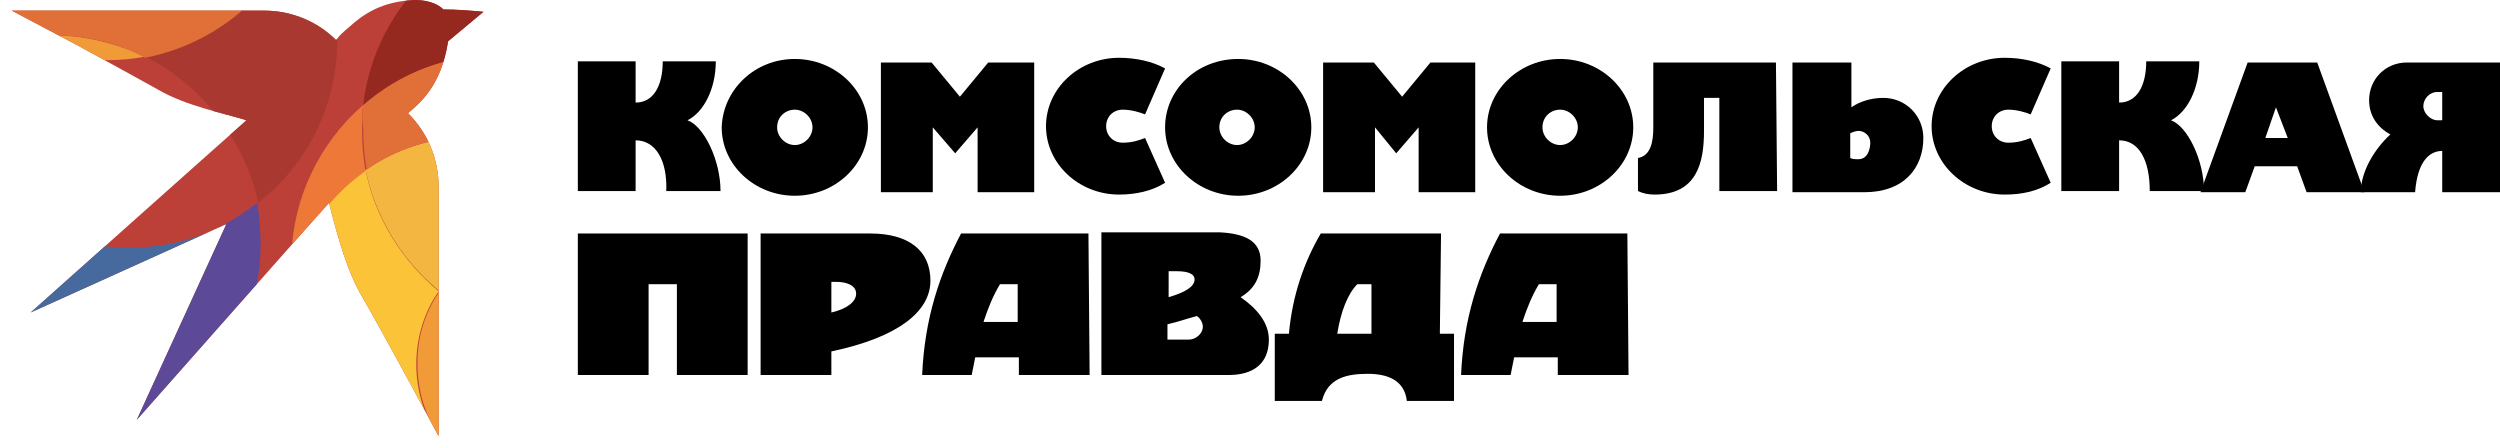
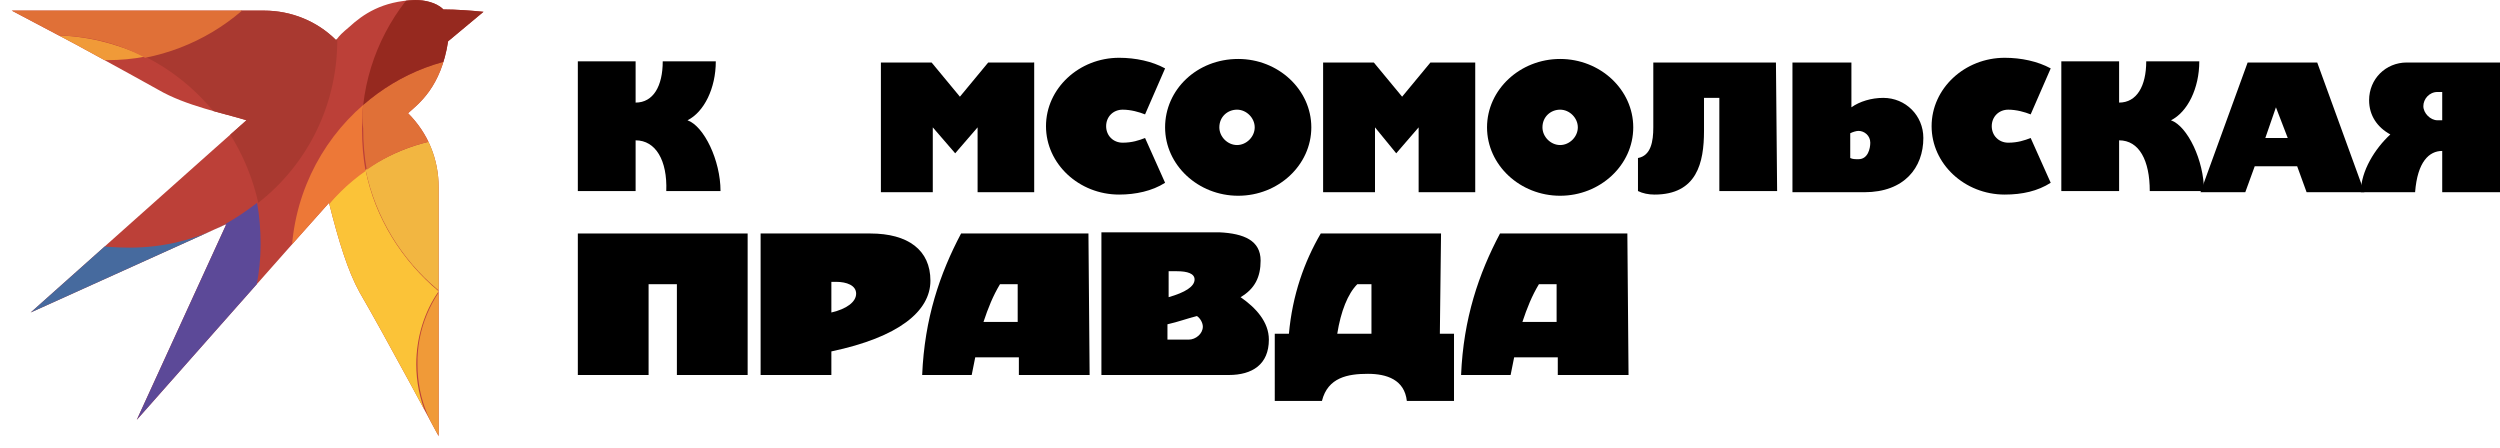
<svg xmlns="http://www.w3.org/2000/svg" xmlns:xlink="http://www.w3.org/1999/xlink" version="1.1" id="Слой_1" x="0px" y="0px" width="212px" height="38px" viewBox="0 0 212 38" style="enable-background:new 0 0 212 38;" xml:space="preserve">
  <style type="text/css"> .st0{clip-path:url(#SVGID_00000127727788859333080430000005285839476683715213_);fill-rule:evenodd;clip-rule:evenodd;fill:#BC4038;} .st1{clip-path:url(#SVGID_00000178904863635204957130000000057497644832437920_);fill-rule:evenodd;clip-rule:evenodd;fill:#466A9E;} .st2{clip-path:url(#SVGID_00000112632929968806944990000007429098428827806358_);fill-rule:evenodd;clip-rule:evenodd;fill:#5C4998;} .st3{clip-path:url(#SVGID_00000114062355603124866680000006615017268734940593_);fill-rule:evenodd;clip-rule:evenodd;fill:#F09A38;} .st4{clip-path:url(#SVGID_00000039134588747119108510000004290957930073232036_);fill-rule:evenodd;clip-rule:evenodd;fill:#A93930;} .st5{clip-path:url(#SVGID_00000018236984700135117550000002538941164026264205_);fill-rule:evenodd;clip-rule:evenodd;fill:#F09A38;} .st6{clip-path:url(#SVGID_00000112610137468016676380000005543416155483208590_);fill-rule:evenodd;clip-rule:evenodd;fill:#FBC338;} .st7{clip-path:url(#SVGID_00000065759314759721654850000011645063316739646850_);fill-rule:evenodd;clip-rule:evenodd;fill:#ED7837;} .st8{clip-path:url(#SVGID_00000152946764366717781450000009649277670483647930_);fill-rule:evenodd;clip-rule:evenodd;fill:#F2B641;} .st9{clip-path:url(#SVGID_00000098905039194759277050000016330861580666225846_);fill-rule:evenodd;clip-rule:evenodd;fill:#E07037;} .st10{clip-path:url(#SVGID_00000139975528080513783360000010097950747167830943_);fill-rule:evenodd;clip-rule:evenodd;fill:#96291F;} .st11{clip-path:url(#SVGID_00000101800240794469738450000003876929555715490226_);fill-rule:evenodd;clip-rule:evenodd;fill:#E07037;} .st12{fill-rule:evenodd;clip-rule:evenodd;} </style>
  <g>
    <g>
      <defs>
        <path id="SVGID_1_" d="M6.3,3.7L1,0.9c0,0,14.5,0,21.4,0c2.3,0,4.5,0.9,6.1,2.5C28.8,3,29,2.8,29.6,2.3c1.2-1.1,2.8-2.2,5.6-2.3 C36,0,37,0.2,37.6,0.8C38.7,0.8,40,0.9,41,1l-3,2.5c-0.6,3.9-2.5,5.3-3.4,6.1c1.7,1.7,2.6,3.9,2.6,6.3c0,6.9,0,21.1,0,21.1 s-4.6-8.6-6.7-12.2c-1-1.8-1.8-4.4-2.6-7.6c-0.3,0.3-16.3,18.4-16.3,18.4L19.2,19L2.6,26.5c0,0,17.6-15.7,18.3-16.3 C19,9.6,15.8,9,13.4,7.6C10.9,6.2,6.3,3.7,6.3,3.7z" />
      </defs>
      <clipPath id="SVGID_00000179621234355149799900000018288561852066277017_">
        <use xlink:href="#SVGID_1_" style="overflow:visible;" />
      </clipPath>
      <path style="clip-path:url(#SVGID_00000179621234355149799900000018288561852066277017_);fill-rule:evenodd;clip-rule:evenodd;fill:#BC4038;" d=" M6.3,3.7L1,0.9c0,0,14.5,0,21.4,0c2.3,0,4.5,0.9,6.1,2.5C28.8,3,29,2.8,29.6,2.3c1.2-1.1,2.8-2.2,5.6-2.3C36,0,37,0.2,37.6,0.8 C38.7,0.8,40,0.9,41,1l-3,2.5c-0.6,3.9-2.5,5.3-3.4,6.1c1.7,1.7,2.6,3.9,2.6,6.3c0,6.9,0,21.1,0,21.1s-4.6-8.6-6.7-12.2 c-1-1.8-1.8-4.4-2.6-7.6c-0.3,0.3-16.3,18.4-16.3,18.4L19.2,19L2.6,26.5c0,0,17.6-15.7,18.3-16.3C19,9.6,15.8,9,13.4,7.6 C10.9,6.2,6.3,3.7,6.3,3.7z" />
    </g>
    <g>
      <defs>
        <path id="SVGID_00000103267004871024885810000014159897755713401740_" d="M6.3,3.7L1,0.9c0,0,14.5,0,21.4,0 c2.3,0,4.5,0.9,6.1,2.5C28.8,3,29,2.8,29.6,2.3c1.2-1.1,2.8-2.2,5.6-2.3C36,0,37,0.2,37.6,0.8C38.7,0.8,40,0.9,41,1l-3,2.5 c-0.6,3.9-2.5,5.3-3.4,6.1c1.7,1.7,2.6,3.9,2.6,6.3c0,6.9,0,21.1,0,21.1s-4.6-8.6-6.7-12.2c-1-1.8-1.8-4.4-2.6-7.6 c-0.3,0.3-16.3,18.4-16.3,18.4L19.2,19L2.6,26.5c0,0,17.6-15.7,18.3-16.3C19,9.6,15.8,9,13.4,7.6C10.9,6.2,6.3,3.7,6.3,3.7z" />
      </defs>
      <clipPath id="SVGID_00000104683953662401118040000012617710607189502091_">
        <use xlink:href="#SVGID_00000103267004871024885810000014159897755713401740_" style="overflow:visible;" />
      </clipPath>
      <path style="clip-path:url(#SVGID_00000104683953662401118040000012617710607189502091_);fill-rule:evenodd;clip-rule:evenodd;fill:#466A9E;" d=" M19.1,19L2.2,28.7l-0.5-2.4l5.6-5.6C8.5,20.9,9.7,21,11,21C13.9,21,16.7,20.3,19.1,19z" />
    </g>
    <g>
      <defs>
        <path id="SVGID_00000116929909688640002510000001832266795685152678_" d="M6.3,3.7L1,0.9c0,0,14.5,0,21.4,0 c2.3,0,4.5,0.9,6.1,2.5C28.8,3,29,2.8,29.6,2.3c1.2-1.1,2.8-2.2,5.6-2.3C36,0,37,0.2,37.6,0.8C38.7,0.8,40,0.9,41,1l-3,2.5 c-0.6,3.9-2.5,5.3-3.4,6.1c1.7,1.7,2.6,3.9,2.6,6.3c0,6.9,0,21.1,0,21.1s-4.6-8.6-6.7-12.2c-1-1.8-1.8-4.4-2.6-7.6 c-0.3,0.3-16.3,18.4-16.3,18.4L19.2,19L2.6,26.5c0,0,17.6-15.7,18.3-16.3C19,9.6,15.8,9,13.4,7.6C10.9,6.2,6.3,3.7,6.3,3.7z" />
      </defs>
      <clipPath id="SVGID_00000137119740493993858940000005768342481946555054_">
        <use xlink:href="#SVGID_00000116929909688640002510000001832266795685152678_" style="overflow:visible;" />
      </clipPath>
      <path style="clip-path:url(#SVGID_00000137119740493993858940000005768342481946555054_);fill-rule:evenodd;clip-rule:evenodd;fill:#5C4998;" d=" M19.1,19c0.9-0.5,1.8-1.1,2.7-1.8c0.2,1.1,0.3,2.3,0.3,3.5c0,9.8-7.9,17.7-17.7,17.7c-0.5,0-1.1,0-1.6-0.1L19.1,19z" />
    </g>
    <g>
      <defs>
        <path id="SVGID_00000127741750781876802900000016366853932696960669_" d="M6.3,3.7L1,0.9c0,0,14.5,0,21.4,0 c2.3,0,4.5,0.9,6.1,2.5C28.8,3,29,2.8,29.6,2.3c1.2-1.1,2.8-2.2,5.6-2.3C36,0,37,0.2,37.6,0.8C38.7,0.8,40,0.9,41,1l-3,2.5 c-0.6,3.9-2.5,5.3-3.4,6.1c1.7,1.7,2.6,3.9,2.6,6.3c0,6.9,0,21.1,0,21.1s-4.6-8.6-6.7-12.2c-1-1.8-1.8-4.4-2.6-7.6 c-0.3,0.3-16.3,18.4-16.3,18.4L19.2,19L2.6,26.5c0,0,17.6-15.7,18.3-16.3C19,9.6,15.8,9,13.4,7.6C10.9,6.2,6.3,3.7,6.3,3.7z" />
      </defs>
      <clipPath id="SVGID_00000023260514364783755000000006396301805934120851_">
        <use xlink:href="#SVGID_00000127741750781876802900000016366853932696960669_" style="overflow:visible;" />
      </clipPath>
      <path style="clip-path:url(#SVGID_00000023260514364783755000000006396301805934120851_);fill-rule:evenodd;clip-rule:evenodd;fill:#F09A38;" d=" M1.3,3.3C2.3,3.1,3.4,3,4.5,3c2.8,0,5.4,0.7,7.8,1.8c-1,0.2-2.1,0.3-3.2,0.3C6.3,5.1,3.6,4.4,1.3,3.3z" />
    </g>
    <g>
      <defs>
        <path id="SVGID_00000168804753616083873940000017105124452298122383_" d="M6.3,3.7L1,0.9c0,0,14.5,0,21.4,0 c2.3,0,4.5,0.9,6.1,2.5C28.8,3,29,2.8,29.6,2.3c1.2-1.1,2.8-2.2,5.6-2.3C36,0,37,0.2,37.6,0.8C38.7,0.8,40,0.9,41,1l-3,2.5 c-0.6,3.9-2.5,5.3-3.4,6.1c1.7,1.7,2.6,3.9,2.6,6.3c0,6.9,0,21.1,0,21.1s-4.6-8.6-6.7-12.2c-1-1.8-1.8-4.4-2.6-7.6 c-0.3,0.3-16.3,18.4-16.3,18.4L19.2,19L2.6,26.5c0,0,17.6-15.7,18.3-16.3C19,9.6,15.8,9,13.4,7.6C10.9,6.2,6.3,3.7,6.3,3.7z" />
      </defs>
      <clipPath id="SVGID_00000117650412769327691900000011837462125194781061_">
        <use xlink:href="#SVGID_00000168804753616083873940000017105124452298122383_" style="overflow:visible;" />
      </clipPath>
      <path style="clip-path:url(#SVGID_00000117650412769327691900000011837462125194781061_);fill-rule:evenodd;clip-rule:evenodd;fill:#A93930;" d=" M12.3,4.8c6.1-1.1,11.1-5.5,13.3-11.2c1.9,2.8,3,6.2,3,9.8C28.6,9,26,14,21.9,17.2C20.7,11.8,17.1,7.2,12.3,4.8z" />
    </g>
    <g>
      <defs>
        <path id="SVGID_00000093143182973286613220000012613461611177209223_" d="M6.3,3.7L1,0.9c0,0,14.5,0,21.4,0 c2.3,0,4.5,0.9,6.1,2.5C28.8,3,29,2.8,29.6,2.3c1.2-1.1,2.8-2.2,5.6-2.3C36,0,37,0.2,37.6,0.8C38.7,0.8,40,0.9,41,1l-3,2.5 c-0.6,3.9-2.5,5.3-3.4,6.1c1.7,1.7,2.6,3.9,2.6,6.3c0,6.9,0,21.1,0,21.1s-4.6-8.6-6.7-12.2c-1-1.8-1.8-4.4-2.6-7.6 c-0.3,0.3-16.3,18.4-16.3,18.4L19.2,19L2.6,26.5c0,0,17.6-15.7,18.3-16.3C19,9.6,15.8,9,13.4,7.6C10.9,6.2,6.3,3.7,6.3,3.7z" />
      </defs>
      <clipPath id="SVGID_00000153669409230433372680000013129593377334623360_">
        <use xlink:href="#SVGID_00000093143182973286613220000012613461611177209223_" style="overflow:visible;" />
      </clipPath>
      <path style="clip-path:url(#SVGID_00000153669409230433372680000013129593377334623360_);fill-rule:evenodd;clip-rule:evenodd;fill:#F09A38;" d=" M46.2,20c6,0,10.8,4.9,10.8,10.9s-4.8,10.9-10.8,10.9s-10.8-4.9-10.8-10.9C35.3,24.9,40.2,20,46.2,20z" />
    </g>
    <g>
      <defs>
        <path id="SVGID_00000044168165627403135970000017421092510102045368_" d="M6.3,3.7L1,0.9c0,0,14.5,0,21.4,0 c2.3,0,4.5,0.9,6.1,2.5C28.8,3,29,2.8,29.6,2.3c1.2-1.1,2.8-2.2,5.6-2.3C36,0,37,0.2,37.6,0.8C38.7,0.8,40,0.9,41,1l-3,2.5 c-0.6,3.9-2.5,5.3-3.4,6.1c1.7,1.7,2.6,3.9,2.6,6.3c0,6.9,0,21.1,0,21.1s-4.6-8.6-6.7-12.2c-1-1.8-1.8-4.4-2.6-7.6 c-0.3,0.3-16.3,18.4-16.3,18.4L19.2,19L2.6,26.5c0,0,17.6-15.7,18.3-16.3C19,9.6,15.8,9,13.4,7.6C10.9,6.2,6.3,3.7,6.3,3.7z" />
      </defs>
      <clipPath id="SVGID_00000150064513196205678430000003166791192208852154_">
        <use xlink:href="#SVGID_00000044168165627403135970000017421092510102045368_" style="overflow:visible;" />
      </clipPath>
      <path style="clip-path:url(#SVGID_00000150064513196205678430000003166791192208852154_);fill-rule:evenodd;clip-rule:evenodd;fill:#FBC338;" d=" M31,14.4c0.8,4.1,3.1,7.7,6.2,10.3c-1.2,1.7-1.9,3.9-1.9,6.2c0,6,4.8,10.9,10.8,10.9c0.3,0,0.6,0,0.9,0c-2.1,1.1-4.5,1.7-7.1,1.7 c-8.7,0-15.8-7.1-15.8-15.8C24.2,22.1,26.9,17.3,31,14.4z" />
    </g>
    <g>
      <defs>
        <path id="SVGID_00000008120315325207360790000008901621536819970989_" d="M6.3,3.7L1,0.9c0,0,14.5,0,21.4,0 c2.3,0,4.5,0.9,6.1,2.5C28.8,3,29,2.8,29.6,2.3c1.2-1.1,2.8-2.2,5.6-2.3C36,0,37,0.2,37.6,0.8C38.7,0.8,40,0.9,41,1l-3,2.5 c-0.6,3.9-2.5,5.3-3.4,6.1c1.7,1.7,2.6,3.9,2.6,6.3c0,6.9,0,21.1,0,21.1s-4.6-8.6-6.7-12.2c-1-1.8-1.8-4.4-2.6-7.6 c-0.3,0.3-16.3,18.4-16.3,18.4L19.2,19L2.6,26.5c0,0,17.6-15.7,18.3-16.3C19,9.6,15.8,9,13.4,7.6C10.9,6.2,6.3,3.7,6.3,3.7z" />
      </defs>
      <clipPath id="SVGID_00000057854212782658332210000005847583651493118862_">
        <use xlink:href="#SVGID_00000008120315325207360790000008901621536819970989_" style="overflow:visible;" />
      </clipPath>
      <path style="clip-path:url(#SVGID_00000057854212782658332210000005847583651493118862_);fill-rule:evenodd;clip-rule:evenodd;fill:#ED7837;" d=" M30.8,8.9c-0.1,0.7-0.1,1.4-0.1,2.1c0,1.2,0.1,2.4,0.3,3.5c-3,2.1-5.3,5.2-6.3,8.9c0-0.4,0-0.7,0-1.1 C24.7,16.9,27.1,12.1,30.8,8.9z" />
    </g>
    <g>
      <defs>
        <path id="SVGID_00000034092018014085359880000016275328445540906626_" d="M6.3,3.7L1,0.9c0,0,14.5,0,21.4,0 c2.3,0,4.5,0.9,6.1,2.5C28.8,3,29,2.8,29.6,2.3c1.2-1.1,2.8-2.2,5.6-2.3C36,0,37,0.2,37.6,0.8C38.7,0.8,40,0.9,41,1l-3,2.5 c-0.6,3.9-2.5,5.3-3.4,6.1c1.7,1.7,2.6,3.9,2.6,6.3c0,6.9,0,21.1,0,21.1s-4.6-8.6-6.7-12.2c-1-1.8-1.8-4.4-2.6-7.6 c-0.3,0.3-16.3,18.4-16.3,18.4L19.2,19L2.6,26.5c0,0,17.6-15.7,18.3-16.3C19,9.6,15.8,9,13.4,7.6C10.9,6.2,6.3,3.7,6.3,3.7z" />
      </defs>
      <clipPath id="SVGID_00000101790345295786613440000016965689230960657799_">
        <use xlink:href="#SVGID_00000034092018014085359880000016275328445540906626_" style="overflow:visible;" />
      </clipPath>
      <path style="clip-path:url(#SVGID_00000101790345295786613440000016965689230960657799_);fill-rule:evenodd;clip-rule:evenodd;fill:#F2B641;" d=" M31,14.4c2.5-1.7,5.6-2.8,8.9-2.8c8.5,0,15.5,6.8,15.8,15.3c-2.3,1.1-4.8,1.7-7.5,1.7C39.8,28.6,32.7,22.5,31,14.4z" />
    </g>
    <g>
      <defs>
        <path id="SVGID_00000052072533990051765740000007558203268472528546_" d="M6.3,3.7L1,0.9c0,0,14.5,0,21.4,0 c2.3,0,4.5,0.9,6.1,2.5C28.8,3,29,2.8,29.6,2.3c1.2-1.1,2.8-2.2,5.6-2.3C36,0,37,0.2,37.6,0.8C38.7,0.8,40,0.9,41,1l-3,2.5 c-0.6,3.9-2.5,5.3-3.4,6.1c1.7,1.7,2.6,3.9,2.6,6.3c0,6.9,0,21.1,0,21.1s-4.6-8.6-6.7-12.2c-1-1.8-1.8-4.4-2.6-7.6 c-0.3,0.3-16.3,18.4-16.3,18.4L19.2,19L2.6,26.5c0,0,17.6-15.7,18.3-16.3C19,9.6,15.8,9,13.4,7.6C10.9,6.2,6.3,3.7,6.3,3.7z" />
      </defs>
      <clipPath id="SVGID_00000094617478334546114870000004591836138990934204_">
        <use xlink:href="#SVGID_00000052072533990051765740000007558203268472528546_" style="overflow:visible;" />
      </clipPath>
      <path style="clip-path:url(#SVGID_00000094617478334546114870000004591836138990934204_);fill-rule:evenodd;clip-rule:evenodd;fill:#E07037;" d=" M30.8,8.9c3.1-2.7,7.1-4.3,11.5-4.3c9.7,0,17.6,7.9,17.6,17.6c0,0.7,0,1.4-0.1,2.1c-1.2,1-2.6,1.9-4,2.6 c-0.3-8.5-7.3-15.3-15.8-15.3c-3.3,0-6.4,1-8.9,2.8c-0.2-1.1-0.3-2.3-0.3-3.5C30.7,10.2,30.7,9.5,30.8,8.9z" />
    </g>
    <g>
      <defs>
        <path id="SVGID_00000119801302154896349290000014706825981196994490_" d="M6.3,3.7L1,0.9c0,0,14.5,0,21.4,0 c2.3,0,4.5,0.9,6.1,2.5C28.8,3,29,2.8,29.6,2.3c1.2-1.1,2.8-2.2,5.6-2.3C36,0,37,0.2,37.6,0.8C38.7,0.8,40,0.9,41,1l-3,2.5 c-0.6,3.9-2.5,5.3-3.4,6.1c1.7,1.7,2.6,3.9,2.6,6.3c0,6.9,0,21.1,0,21.1s-4.6-8.6-6.7-12.2c-1-1.8-1.8-4.4-2.6-7.6 c-0.3,0.3-16.3,18.4-16.3,18.4L19.2,19L2.6,26.5c0,0,17.6-15.7,18.3-16.3C19,9.6,15.8,9,13.4,7.6C10.9,6.2,6.3,3.7,6.3,3.7z" />
      </defs>
      <clipPath id="SVGID_00000079478445397624729250000014255009899079460484_">
        <use xlink:href="#SVGID_00000119801302154896349290000014706825981196994490_" style="overflow:visible;" />
      </clipPath>
      <path style="clip-path:url(#SVGID_00000079478445397624729250000014255009899079460484_);fill-rule:evenodd;clip-rule:evenodd;fill:#96291F;" d=" M30.8,8.9c1-8.8,8.5-15.6,17.4-15.6C58-6.7,65.8,1.2,65.8,11c0,5.3-2.4,10.1-6.1,13.4c0.1-0.7,0.1-1.4,0.1-2.1 c0-9.7-7.9-17.6-17.6-17.6C37.9,4.6,33.9,6.2,30.8,8.9z" />
    </g>
    <g>
      <defs>
        <path id="SVGID_00000038372583443005760890000000752672193391211429_" d="M6.3,3.7L1,0.9c0,0,14.5,0,21.4,0 c2.3,0,4.5,0.9,6.1,2.5C28.8,3,29,2.8,29.6,2.3c1.2-1.1,2.8-2.2,5.6-2.3C36,0,37,0.2,37.6,0.8C38.7,0.8,40,0.9,41,1l-3,2.5 c-0.6,3.9-2.5,5.3-3.4,6.1c1.7,1.7,2.6,3.9,2.6,6.3c0,6.9,0,21.1,0,21.1s-4.6-8.6-6.7-12.2c-1-1.8-1.8-4.4-2.6-7.6 c-0.3,0.3-16.3,18.4-16.3,18.4L19.2,19L2.6,26.5c0,0,17.6-15.7,18.3-16.3C19,9.6,15.8,9,13.4,7.6C10.9,6.2,6.3,3.7,6.3,3.7z" />
      </defs>
      <clipPath id="SVGID_00000022534957297156535640000016157954445459733950_">
        <use xlink:href="#SVGID_00000038372583443005760890000000752672193391211429_" style="overflow:visible;" />
      </clipPath>
      <path style="clip-path:url(#SVGID_00000022534957297156535640000016157954445459733950_);fill-rule:evenodd;clip-rule:evenodd;fill:#E07037;" d=" M1.3,3.3c-5.8-2.9-9.8-8.9-9.8-15.8c0-9.7,7.9-17.6,17.6-17.6s17.6,7.9,17.6,17.6c0,8.6-6.2,15.8-14.4,17.4C9.9,3.6,7.3,3,4.5,3 C3.4,3,2.3,3.1,1.3,3.3z" />
    </g>
  </g>
  <path class="st12" d="M105,5c3.4,0,6.2,2.6,6.2,5.8s-2.8,5.8-6.2,5.8c-3.4,0-6.2-2.6-6.2-5.8S101.5,5,105,5z M104.9,9.3 c0.8,0,1.5,0.7,1.5,1.5s-0.7,1.5-1.5,1.5s-1.5-0.7-1.5-1.5C103.4,9.9,104.1,9.3,104.9,9.3z" />
  <path class="st12" d="M94.9,16.5c-3.4,0-6.2-2.6-6.2-5.8s2.8-5.8,6.2-5.8c1.4,0,2.8,0.3,3.9,0.9l-1.7,3.9c-0.5-0.2-1.2-0.4-1.9-0.4 c-0.8,0-1.4,0.6-1.4,1.4s0.6,1.4,1.4,1.4s1.4-0.2,1.9-0.4l1.7,3.8C97.7,16.2,96.3,16.5,94.9,16.5z" />
-   <path class="st12" d="M67.4,5c3.4,0,6.2,2.6,6.2,5.8s-2.8,5.8-6.2,5.8c-3.4,0-6.2-2.6-6.2-5.8C61.3,7.6,64,5,67.4,5z M67.4,9.3 c0.8,0,1.5,0.7,1.5,1.5s-0.7,1.5-1.5,1.5s-1.5-0.7-1.5-1.5C65.9,9.9,66.6,9.3,67.4,9.3z" />
  <path class="st12" d="M170,16.5c-3.4,0-6.2-2.6-6.2-5.8s2.8-5.8,6.2-5.8c1.4,0,2.8,0.3,3.9,0.9l-1.7,3.9c-0.5-0.2-1.2-0.4-1.9-0.4 c-0.8,0-1.4,0.6-1.4,1.4s0.6,1.4,1.4,1.4c0.8,0,1.4-0.2,1.9-0.4l1.7,3.8C172.8,16.2,171.5,16.5,170,16.5z" />
  <path class="st12" d="M125.1,5.3h-3.8l-2.4,2.9l-2.4-2.9h-4.3v11h4.4v-5.5l1.8,2.2l1.9-2.2v5.5h4.8V5.3z" />
  <path class="st12" d="M150.6,5.3h-10.4v5.5c0,1.2-0.2,2.4-1.3,2.6v2.8c0.4,0.2,0.9,0.3,1.4,0.3c3.6,0,4.2-2.7,4.2-5.4V8.3h1.3v7.9 h4.9L150.6,5.3L150.6,5.3z" />
  <path class="st12" d="M156.9,5.3H152v11h6.1c3.4,0,5-2.1,5-4.6c0-1.9-1.5-3.4-3.4-3.4c-1,0-2,0.3-2.7,0.8V5.3H156.9z M157.6,11.1 c0.5,0,1,0.4,1,1c0,0.5-0.2,1.4-1,1.4c-0.3,0-0.5,0-0.7-0.1v-2.1C157.1,11.2,157.4,11.1,157.6,11.1z" />
  <path class="st12" d="M212,5.3h-7.9c-1.8,0-3.2,1.4-3.2,3.2c0,1.3,0.7,2.3,1.8,2.9c-1.3,1.2-2.5,3.1-2.5,4.9h4.6 c0.2-2.6,1.2-3.5,2.3-3.5v3.5h4.9L212,5.3L212,5.3z M207.1,7.8h-0.4c-0.7,0-1.2,0.6-1.2,1.2s0.6,1.2,1.2,1.2h0.4V7.8z" />
  <path class="st12" d="M132.3,5c3.4,0,6.2,2.6,6.2,5.8s-2.8,5.8-6.2,5.8s-6.2-2.6-6.2-5.8C126.1,7.6,128.9,5,132.3,5z M132.3,9.3 c0.8,0,1.5,0.7,1.5,1.5s-0.7,1.5-1.5,1.5s-1.5-0.7-1.5-1.5C130.8,9.9,131.5,9.3,132.3,9.3z" />
  <path class="st12" d="M53.9,11.9v4.3H49v-11h4.9v3.5c1.5,0,2.3-1.4,2.3-3.5h4.5c0,2.3-1,4.3-2.4,5c1.4,0.5,2.8,3.4,2.8,6h-4.6 C56.6,13.6,55.6,11.9,53.9,11.9z" />
  <path class="st12" d="M179.7,11.9v4.3h-4.9v-11h4.9v3.5c1.5,0,2.3-1.4,2.3-3.5h4.5c0,2.3-1,4.3-2.4,5c1.4,0.5,2.8,3.4,2.8,6h-4.6 C182.3,13.6,181.4,11.9,179.7,11.9z" />
  <path class="st12" d="M87.6,5.3h-3.8l-2.4,2.9L79,5.3h-4.3v11h4.4v-5.5L81,13l1.9-2.2v5.5h4.8v-11H87.6z" />
  <path class="st12" d="M196.5,5.3l4,11h-4.9l-0.8-2.2h-3.6l-0.8,2.2h-3.8l4-11C190.6,5.3,196.5,5.3,196.5,5.3z M194,11.7l-1-2.6 l-0.9,2.6C192.1,11.7,194,11.7,194,11.7z" />
  <path class="st12" d="M92.3,19.8H81.5c-1.8,3.4-3.1,7.2-3.3,12h4.2c0.1-0.5,0.2-1,0.3-1.5h3.7v1.5h6L92.3,19.8L92.3,19.8z M86.3,24.1v3.2h-2.9c0.4-1.2,0.8-2.2,1.4-3.2H86.3z" />
  <path class="st12" d="M93.4,19.8v12h10.8c2,0,3.4-0.9,3.4-3c0-1.5-1.1-2.7-2.4-3.6c1.2-0.7,1.7-1.7,1.7-3.1c0-1.7-1.4-2.3-3.5-2.4 h-10V19.8z M99,28.8h1.8c0.6,0,1.2-0.5,1.2-1.1c0-0.3-0.2-0.7-0.5-0.9c-0.8,0.2-1.6,0.5-2.5,0.7V28.8z M99,23h0.8 c0.9,0,1.5,0.2,1.5,0.7c0,0.6-0.8,1.1-2.2,1.5V23H99z" />
  <path class="st12" d="M64.5,19.8v12h6v-2c5.7-1.2,8.4-3.4,8.4-6s-1.9-4-5.1-4H64.5z M70.5,26.5c1.3-0.3,2.1-0.9,2.1-1.6 s-0.8-1-1.7-1h-0.4V26.5z" />
  <path class="st12" d="M55,24.1h2.4v7.7h6v-12H49v12h6V24.1z" />
  <path class="st12" d="M122.2,19.8H112c-1.4,2.4-2.4,5.2-2.7,8.5h-1.2V34h4c0.5-2,2.2-2.3,3.9-2.3c1.6,0,3.1,0.5,3.3,2.3h4v-5.7h-1.2 L122.2,19.8L122.2,19.8z M116.3,24.1v4.2h-2.9c0.3-1.9,0.9-3.4,1.7-4.2C115.1,24.1,116.3,24.1,116.3,24.1z" />
  <path class="st12" d="M138,19.8h-10.8c-1.8,3.4-3.1,7.2-3.3,12h4.2c0.1-0.5,0.2-1,0.3-1.5h3.7v1.5h6L138,19.8L138,19.8z M132,24.1 v3.2h-2.9c0.4-1.2,0.8-2.2,1.4-3.2H132z" />
</svg>